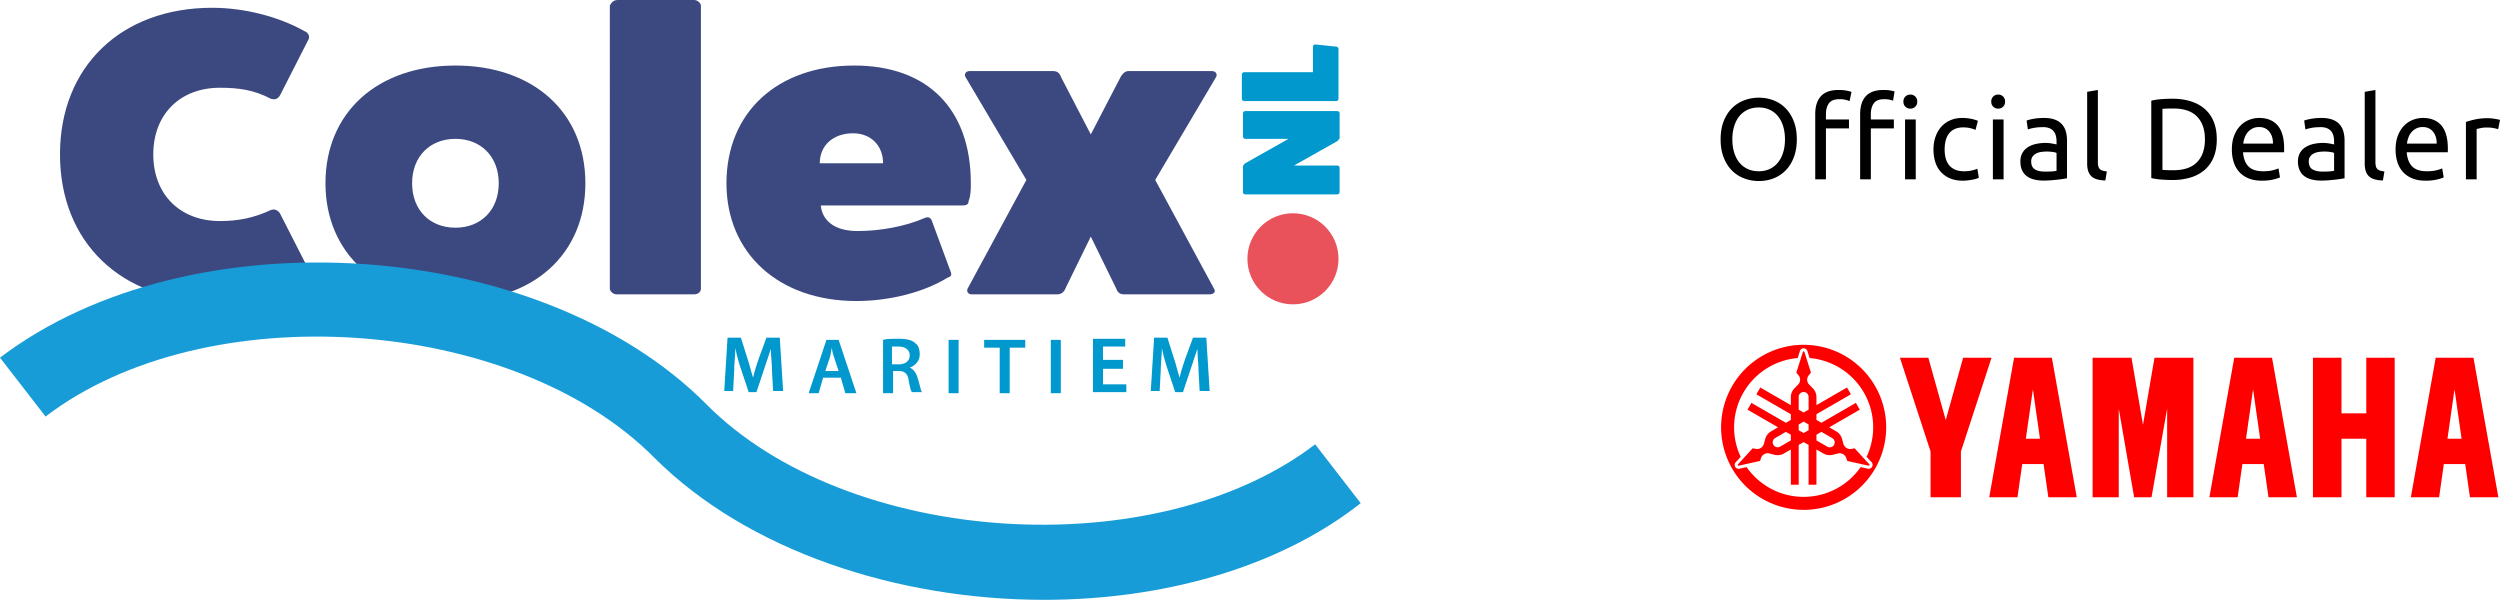
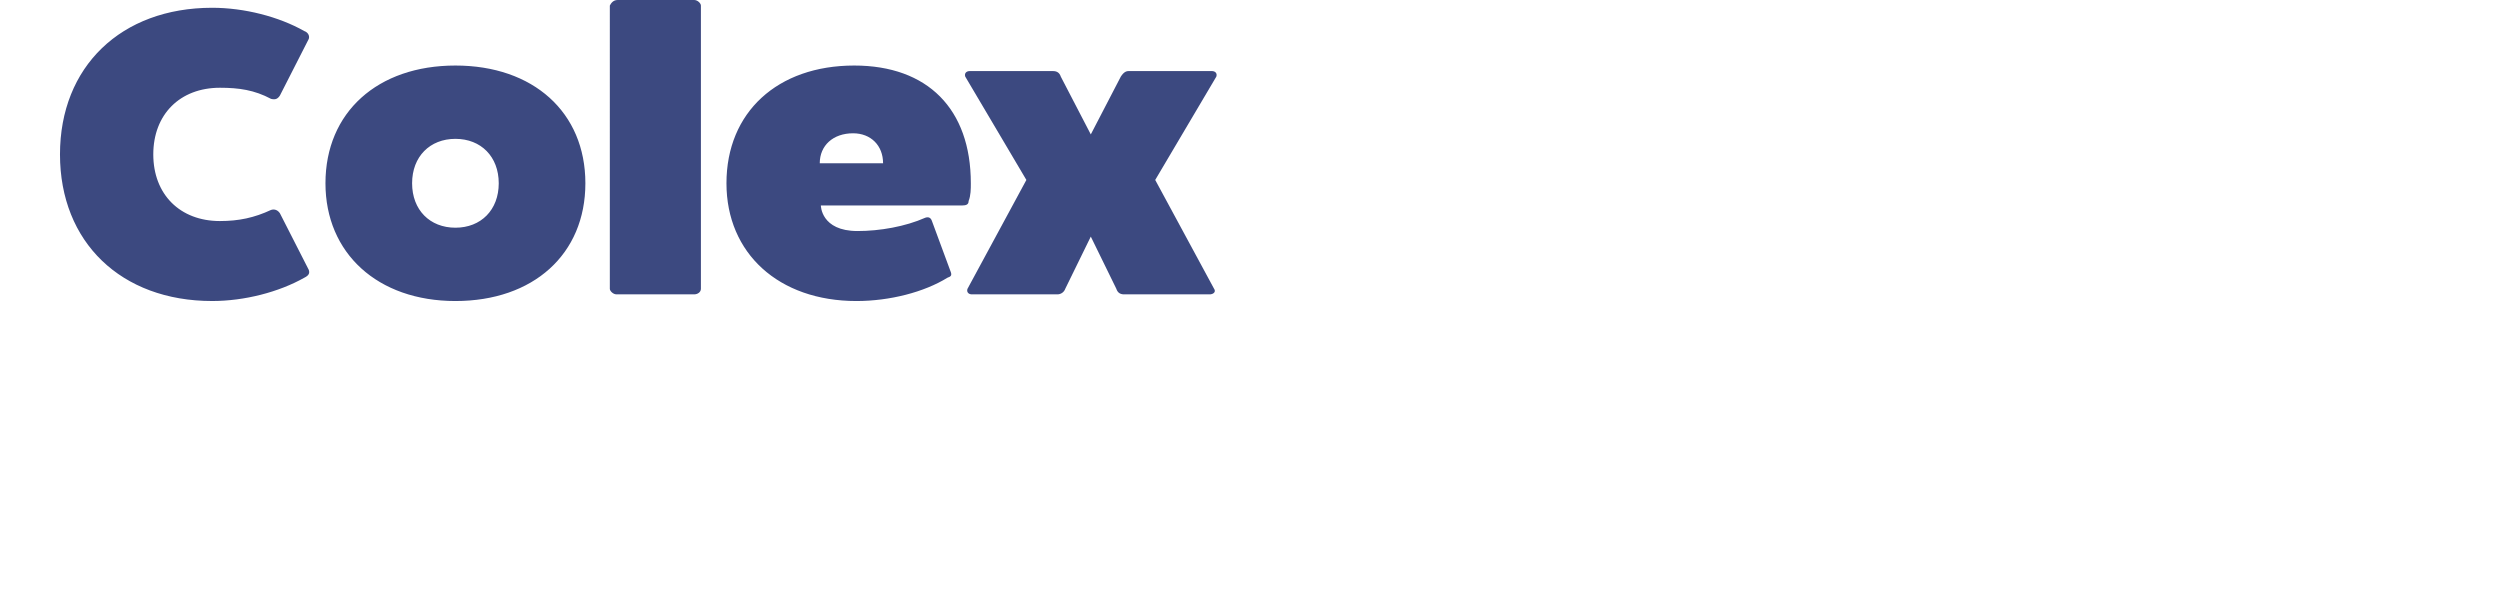
<svg xmlns="http://www.w3.org/2000/svg" id="Layer_2" width="208.394" height="50" data-name="Layer 2">
  <defs>
    <style>.cls-4{fill:#3c4980}</style>
  </defs>
  <g id="Layer_1-2" data-name="Layer 1">
    <g id="colex">
      <path d="M25.74 22.5c.093.278 0 .463-.37.648-2.13 1.204-5 1.944-7.685 1.944C10.092 25.093 5 20.186 5 12.87 5 5.556 10.092.648 17.685.648c2.685 0 5.556.74 7.685 1.944.278.093.463.37.37.649l-2.407 4.722c-.185.278-.37.37-.74.278-1.39-.741-2.686-.926-4.26-.926-3.333 0-5.555 2.222-5.555 5.555s2.222 5.556 5.555 5.556c1.574 0 2.87-.278 4.26-.926.277-.093.555 0 .74.278l2.408 4.722Zm23.056-7.222c0 5.926-4.352 9.815-10.833 9.815S27.13 21.11 27.13 15.278c0-5.926 4.352-9.815 10.833-9.815s10.833 3.889 10.833 9.815Zm-14.444 0c0 2.222 1.481 3.703 3.611 3.703s3.611-1.481 3.611-3.703-1.481-3.704-3.611-3.704-3.611 1.482-3.611 3.704ZM57.87 0c.278 0 .556.278.556.463v23.611c0 .278-.278.463-.556.463H51.39c-.278 0-.556-.278-.556-.463V.463c.093-.185.278-.463.648-.463h6.39Zm21.39 22.685c.092.278 0 .37-.279.463-1.944 1.204-4.814 1.945-7.592 1.945-6.482 0-10.833-3.982-10.833-9.815 0-5.926 4.259-9.815 10.648-9.815 6.11 0 9.722 3.611 9.722 9.815 0 .463 0 1.018-.185 1.481 0 .278-.185.37-.556.37h-11.76s0 2.13 3.056 2.13c1.852 0 3.982-.37 5.649-1.11.277-.093.463 0 .555.277l1.574 4.26Zm-5.649-9.074c0-1.481-1.018-2.5-2.5-2.5-1.667 0-2.778 1.019-2.778 2.5h5.278Z" class="cls-4" />
      <path d="M101.019 5.926c.277 0 .462.185.37.463L96.296 15l4.908 9.074c.185.278-.093.463-.37.463h-7.13c-.37 0-.556-.185-.648-.463l-2.13-4.352-2.13 4.352a.696.696 0 0 1-.648.463h-7.13c-.277 0-.462-.185-.37-.463L85.556 15l-5.093-8.611c-.092-.278.093-.463.37-.463h6.945c.37 0 .555.185.648.463l2.5 4.815 2.5-4.815c.185-.278.37-.463.648-.463h6.945Z" class="cls-4" />
-       <path d="M87.037 50c-12.222 0-24.722-4.074-32.5-11.852-11.76-11.852-37.407-13.611-50.74-3.426L0 29.815c15.833-12.037 45-10.093 58.889 3.889 11.76 11.852 37.407 13.518 50.74 3.333l3.797 4.907C106.482 47.407 96.759 50 87.037 50Z" style="fill:#189cd8" />
-       <path d="M64.352 30.926c0-.556-.093-1.296-.093-1.852l-.555 1.667-.648 1.944h-.648l-.649-1.944c-.185-.556-.37-1.204-.463-1.76 0 .556-.092 1.297-.092 1.852l-.093 1.76h-.74l.277-4.445h1.111l.556 1.76c.185.555.278 1.018.463 1.574.093-.463.278-1.019.463-1.575l.648-1.759H65l.278 4.445h-.833l-.093-1.667Zm4.26.556-.371 1.296h-.834l1.482-4.445h1.018l1.482 4.445h-.926l-.37-1.296H68.61Zm1.295-.556-.37-1.111c-.093-.278-.185-.556-.185-.834-.093.278-.093.556-.185.834l-.37 1.11h1.11Zm3.704-2.593c.278-.092.74-.092 1.296-.092.648 0 1.111.092 1.39.37.277.185.37.556.37.926 0 .556-.37.926-.834 1.111.278.093.556.463.649.833.185.556.277 1.111.37 1.204h-.833c-.093-.093-.186-.463-.278-1.018-.093-.556-.37-.741-.833-.741h-.463v1.852h-.834v-4.445Zm.833 2.037h.463c.556 0 .926-.277.926-.74s-.37-.741-.926-.741h-.555v1.482h.092Zm5.463-2.037v4.445h-.833v-4.445h.833Zm3.426.649h-1.296v-.649h3.426v.649h-1.296v3.796h-.834v-3.796Zm5.093-.649v4.445h-.833v-4.445h.833Zm5.185 2.408h-1.667v1.296h1.945v.648H91.11v-4.444h2.685v.648h-1.852v1.11h1.667v.742Zm6.296.185c0-.556-.092-1.296-.092-1.852l-.556 1.667-.648 1.944h-.648l-.648-1.944c-.185-.556-.37-1.204-.463-1.76 0 .556-.093 1.297-.093 1.852l-.092 1.76h-.741l.278-4.445h1.11l.556 1.76c.186.555.278 1.018.463 1.574.093-.463.278-1.019.463-1.575l.649-1.759h1.11l.278 4.445H100l-.092-1.667Zm3.704-21.482a.2.2 0 0 1 .185-.185h7.685a.2.2 0 0 1 .186.185v2.037c0 .093-.093.186-.186.278l-3.61 2.037h3.61a.2.2 0 0 1 .186.185v2.037a.2.2 0 0 1-.186.186h-7.685a.2.2 0 0 1-.185-.186v-2.13c0-.092.093-.184.185-.277l3.611-2.037h-3.61a.2.2 0 0 1-.186-.185V9.444Zm5.833-5.555a.2.2 0 0 1 .186-.185l1.759.185a.2.2 0 0 1 .185.185v4.167a.2.2 0 0 1-.185.185h-7.685a.2.2 0 0 1-.185-.185V6.204a.2.2 0 0 1 .185-.185h5.74v-2.13Z" style="fill:#0098cd" />
-       <circle cx="107.778" cy="21.574" r="3.796" style="fill:#e9515b" />
      <g id="Yamaha_logo" data-name="Yamaha logo">
-         <path d="M143.426 11.617c0-.57.085-1.072.254-1.507s.4-.798.691-1.089.63-.51 1.018-.658c.386-.146.797-.22 1.233-.22.428 0 .833.073 1.214.22.38.148.715.367 1.002.658s.517.654.687 1.09.254.936.254 1.506-.085 1.072-.254 1.507-.399.798-.687 1.089-.622.51-1.002.657-.786.22-1.214.22c-.436 0-.847-.073-1.233-.22-.388-.147-.727-.366-1.018-.657s-.521-.654-.69-1.09-.255-.936-.255-1.506Zm.979 0c0 .403.05.77.153 1.099.103.33.248.61.437.84.189.23.419.407.69.532.273.125.578.187.917.187s.643-.062.912-.187.497-.302.686-.533c.189-.23.335-.51.437-.84.102-.329.154-.695.154-1.098s-.052-.77-.154-1.099c-.102-.33-.248-.61-.437-.84s-.417-.407-.686-.532c-.268-.125-.572-.187-.912-.187s-.644.062-.916.187-.502.302-.691.532-.334.51-.437.84a3.69 3.69 0 0 0-.153 1.099ZM153.262 7.5c.263 0 .488.02.677.058.189.038.322.073.398.105l-.163.768a1.663 1.663 0 0 0-.326-.11 2.169 2.169 0 0 0-.518-.053c-.416 0-.707.113-.874.34-.166.228-.25.533-.25.917v.432h1.92v.748h-1.92v4.242h-.892V9.506c0-.64.157-1.134.47-1.483.314-.349.807-.523 1.479-.523Zm3.743 0c.224 0 .416.014.576.043.16.029.275.056.345.082l-.124.768a2.701 2.701 0 0 0-.288-.082 1.936 1.936 0 0 0-.442-.043c-.416 0-.707.113-.873.34s-.25.533-.25.917v.432h1.92v.748h-1.92v4.242h-.892V9.506c0-.64.157-1.134.47-1.483s.806-.523 1.478-.523Zm2.236 1.555a.558.558 0 0 1-.576-.585.559.559 0 0 1 .576-.586.558.558 0 0 1 .576.585.558.558 0 0 1-.576.586Zm.451 5.892h-.892v-4.99h.892v4.99ZM163.617 15.062c-.403 0-.756-.064-1.06-.192a2.13 2.13 0 0 1-1.234-1.358 3.41 3.41 0 0 1-.153-1.05c0-.384.056-.736.168-1.056s.27-.597.475-.83a2.13 2.13 0 0 1 .753-.547c.298-.131.629-.197.993-.197.224 0 .448.02.672.058.224.038.439.099.643.182l-.201.758c-.135-.064-.29-.115-.466-.154s-.363-.057-.561-.057c-.5 0-.882.157-1.147.47-.265.314-.398.771-.398 1.373 0 .268.03.514.09.739.062.223.158.415.289.575.13.16.299.283.504.37.204.086.454.13.748.13.237 0 .451-.023.643-.068s.342-.093.451-.144l.125.748a.925.925 0 0 1-.22.092c-.097.029-.205.054-.327.076s-.251.042-.389.058-.27.024-.398.024ZM166.563 9.055a.558.558 0 0 1-.576-.585.559.559 0 0 1 .576-.586.558.558 0 0 1 .576.585.558.558 0 0 1-.576.586Zm.451 5.892h-.892v-4.99h.892v4.99ZM170.383 9.832c.357 0 .66.047.906.14.247.092.445.223.595.393.15.17.258.37.322.604.064.234.096.491.096.773v3.119l-.322.053a8.846 8.846 0 0 1-.465.062c-.173.019-.36.036-.561.053a7.732 7.732 0 0 1-.6.024c-.282 0-.541-.03-.778-.087a1.743 1.743 0 0 1-.614-.273c-.173-.125-.307-.29-.403-.495s-.144-.45-.144-.738c0-.276.056-.512.168-.71.112-.199.264-.359.456-.48a2.12 2.12 0 0 1 .671-.27c.256-.057.525-.086.807-.086a3.289 3.289 0 0 1 .552.053 19.853 19.853 0 0 1 .36.072v-.25c0-.146-.017-.292-.049-.436a.999.999 0 0 0-.172-.384.874.874 0 0 0-.341-.269 1.34 1.34 0 0 0-.562-.1c-.294 0-.551.02-.772.062-.22.042-.386.085-.494.13l-.106-.74c.115-.05.307-.1.576-.148a4.95 4.95 0 0 1 .873-.072Zm.076 4.472c.211 0 .399-.005.562-.014.163-.01.299-.028.408-.053v-1.488c-.065-.032-.168-.059-.312-.081a3.52 3.52 0 0 0-.95-.005c-.15.02-.288.06-.413.12s-.229.144-.312.25a.654.654 0 0 0-.125.417c0 .32.103.542.307.667s.483.187.835.187ZM175.497 15.043c-.55-.013-.94-.131-1.17-.355-.231-.224-.346-.573-.346-1.046V7.653l.893-.153v5.998c0 .147.012.268.038.365a.5.5 0 0 0 .124.23c.058.057.135.1.23.13.097.028.215.052.356.071l-.125.749ZM184.786 11.617c0 .576-.09 1.076-.268 1.502s-.432.777-.759 1.056a3.208 3.208 0 0 1-1.17.623 5.138 5.138 0 0 1-1.497.207c-.27 0-.565-.012-.888-.034s-.616-.066-.878-.13V8.392c.262-.063.555-.107.878-.13s.619-.033.887-.033c.544 0 1.043.07 1.497.207s.845.345 1.171.624c.327.278.58.63.759 1.055.179.426.268.926.268 1.502Zm-3.618 2.572c.883 0 1.542-.226 1.977-.677.435-.45.653-1.082.653-1.895s-.218-1.444-.653-1.895c-.435-.451-1.094-.677-1.977-.677-.262 0-.465.004-.609.01a5.312 5.312 0 0 0-.302.019v5.086c.057.007.158.013.302.02.144.006.347.009.61.009ZM186.043 12.462c0-.442.064-.827.192-1.157.128-.33.298-.603.509-.82.211-.218.454-.381.73-.49s.556-.163.844-.163c.672 0 1.186.21 1.545.629.358.419.537 1.057.537 1.914v.149c0 .06-.003.117-.01.168h-3.416c.039.518.189.912.451 1.18.263.269.672.403 1.229.403.313 0 .577-.027.791-.081s.376-.107.485-.159l.125.749c-.11.057-.3.118-.57.182-.273.064-.582.096-.927.096-.435 0-.811-.065-1.128-.197a2.1 2.1 0 0 1-.782-.542 2.211 2.211 0 0 1-.456-.82 3.477 3.477 0 0 1-.149-1.041Zm3.426-.49c.006-.403-.094-.734-.302-.993-.208-.26-.494-.389-.859-.389-.205 0-.385.04-.542.12-.157.08-.29.184-.398.312s-.194.275-.255.441-.1.336-.12.509h2.476ZM193.52 9.832c.358 0 .66.047.906.14s.444.223.595.393c.15.17.258.37.322.604s.095.491.095.773v3.119l-.32.053a9.597 9.597 0 0 1-.466.062c-.173.019-.36.036-.562.053a7.72 7.72 0 0 1-.6.024 3.3 3.3 0 0 1-.777-.087 1.744 1.744 0 0 1-.614-.273 1.253 1.253 0 0 1-.403-.495 1.724 1.724 0 0 1-.144-.738c0-.276.056-.512.168-.71.112-.199.263-.359.456-.48a2.12 2.12 0 0 1 .671-.27c.256-.057.525-.086.806-.086a3.261 3.261 0 0 1 .552.053 21.214 21.214 0 0 1 .36.072v-.25c0-.146-.016-.292-.048-.436s-.09-.272-.173-.384a.873.873 0 0 0-.34-.269 1.343 1.343 0 0 0-.562-.1c-.294 0-.552.02-.772.062-.22.042-.386.085-.495.13l-.105-.74c.115-.05.307-.1.576-.148.269-.048.56-.072.873-.072Zm.076 4.472c.211 0 .398-.005.562-.014.162-.01.299-.028.407-.053v-1.488c-.063-.032-.168-.059-.311-.081a3.514 3.514 0 0 0-.95-.005c-.15.02-.288.06-.414.12a.88.88 0 0 0-.31.25.653.653 0 0 0-.126.417c0 .32.102.542.307.667.205.124.483.187.835.187ZM198.634 15.043c-.55-.013-.94-.131-1.17-.355-.23-.224-.346-.573-.346-1.046V7.653l.892-.153v5.998c0 .147.013.268.038.365a.507.507 0 0 0 .125.23.54.54 0 0 0 .23.13c.097.028.215.052.356.071l-.125.749ZM199.69 12.462c0-.442.064-.827.192-1.157.128-.33.297-.603.508-.82.211-.218.455-.381.73-.49s.557-.163.844-.163c.672 0 1.187.21 1.545.629.358.419.537 1.057.537 1.914v.149c0 .06-.003.117-.009.168h-3.417c.04.518.189.912.452 1.18.262.269.671.403 1.228.403.313 0 .577-.027.792-.081s.376-.107.484-.159l.125.749c-.109.057-.3.118-.57.182-.273.064-.581.096-.927.096-.435 0-.811-.065-1.127-.197a2.1 2.1 0 0 1-.783-.542 2.211 2.211 0 0 1-.456-.82 3.477 3.477 0 0 1-.148-1.041Zm3.426-.49c.006-.403-.095-.734-.303-.993-.208-.26-.494-.389-.858-.389-.206 0-.386.04-.543.12-.157.08-.29.184-.398.312s-.194.275-.254.441-.101.336-.12.509h2.476ZM207.396 9.851a4.201 4.201 0 0 1 .557.053c.095.016.183.032.264.048.08.016.138.03.177.043l-.154.778a3.046 3.046 0 0 0-.35-.092 3.079 3.079 0 0 0-.628-.052c-.167 0-.332.017-.495.052l-.321.072v4.194h-.893v-4.78c.211-.076.473-.148.787-.215s.666-.1 1.056-.1Z" />
-         <path d="M195.181 29.822v4.632h2.067v-4.633h2.367v11.63h-2.37v-4.88h-2.063v4.88h-2.38V29.82h2.38Zm-20.747 0V41.45h2.18v-7.393l1.282 7.393h1.45l1.302-7.393v7.393h2.188V29.821h-3.243l-.958 5.591-.958-5.59h-3.243Zm-16.06 0 2.553 7.812v3.816h2.53v-3.816l2.553-7.813h-2.368l-1.45 5.196-1.45-5.196h-2.368Zm14.739 11.628h-2.368l-.397-2.767h-1.78l-.396 2.767h-2.354l2.07-11.629h3.151l2.074 11.63Zm-4.243-4.879h1.177l-.588-4.121-.589 4.121Zm22.594 4.88h-2.367l-.397-2.768h-1.78l-.396 2.767h-2.354l2.07-11.629h3.151l2.073 11.63Zm-4.242-4.88h1.177l-.588-4.121-.589 4.121Zm21.035 4.88h-2.368l-.396-2.768h-1.78l-.396 2.767h-2.354l2.07-11.629h3.15l2.074 11.63Zm-4.242-4.88h1.176l-.588-4.121-.588 4.121Zm-53.668-7.83a6.88 6.88 0 1 0 0 13.76 6.88 6.88 0 0 0 0-13.76Zm5.705 10.173a.326.326 0 0 1-.353.156l-.599-.133c-1.047 1.499-2.785 2.48-4.753 2.48s-3.705-.981-4.753-2.48l-.598.133a.325.325 0 0 1-.354-.156.325.325 0 0 1 .043-.384l.413-.45a5.797 5.797 0 0 1 4.754-8.234l.184-.585a.326.326 0 0 1 .623 0l.184.584a5.797 5.797 0 0 1 4.754 8.234l.413.45c.097.106.114.26.042.385Zm-.298-.096a.069.069 0 0 0 .066-.114l-1.222-1.334-.271.048a.582.582 0 0 1-.665-.42l-.112-.406a1.063 1.063 0 0 0-.495-.64l-.575-.332 2.547-1.47-.326-.567-2.875 1.66-.412-.239v-.476l2.874-1.66-.327-.566-2.547 1.471v-.664c0-.292-.118-.556-.307-.749l-.295-.299a.583.583 0 0 1-.032-.786l.177-.21-.544-1.726a.069.069 0 0 0-.131 0l-.544 1.725.177.21a.582.582 0 0 1-.032.787l-.295.3c-.19.192-.307.456-.307.748v.664l-2.547-1.47-.327.565 2.874 1.66v.476l-.413.239-2.874-1.66-.327.566 2.548 1.47-.575.333c-.253.146-.424.38-.495.64l-.112.406a.583.583 0 0 1-.665.42l-.27-.048-1.223 1.334a.069.069 0 0 0 .066.114l1.766-.392.094-.258a.582.582 0 0 1 .696-.366l.407.106c.262.068.55.037.802-.109l.575-.332v2.941h.654V37.09l.413-.239.412.239v3.318h.654v-2.941l.575.332c.253.146.54.177.802.109l.407-.106a.582.582 0 0 1 .696.366l.094.258 1.767.392Zm-5.407-2.721-.413-.238v-.477l.413-.238.413.238v.477l-.413.238Zm-.412-2.988a.413.413 0 1 1 .825 0v1.042l-.413.238-.412-.238v-1.042Zm-1.556 4.124a.413.413 0 0 1-.413-.715l.902-.52.413.238v.477l-.902.52Zm4.5-.15a.413.413 0 0 1-.563.15l-.902-.52v-.477l.413-.238.901.52a.413.413 0 0 1 .152.564Z" style="fill:red" />
-       </g>
+         </g>
    </g>
  </g>
</svg>